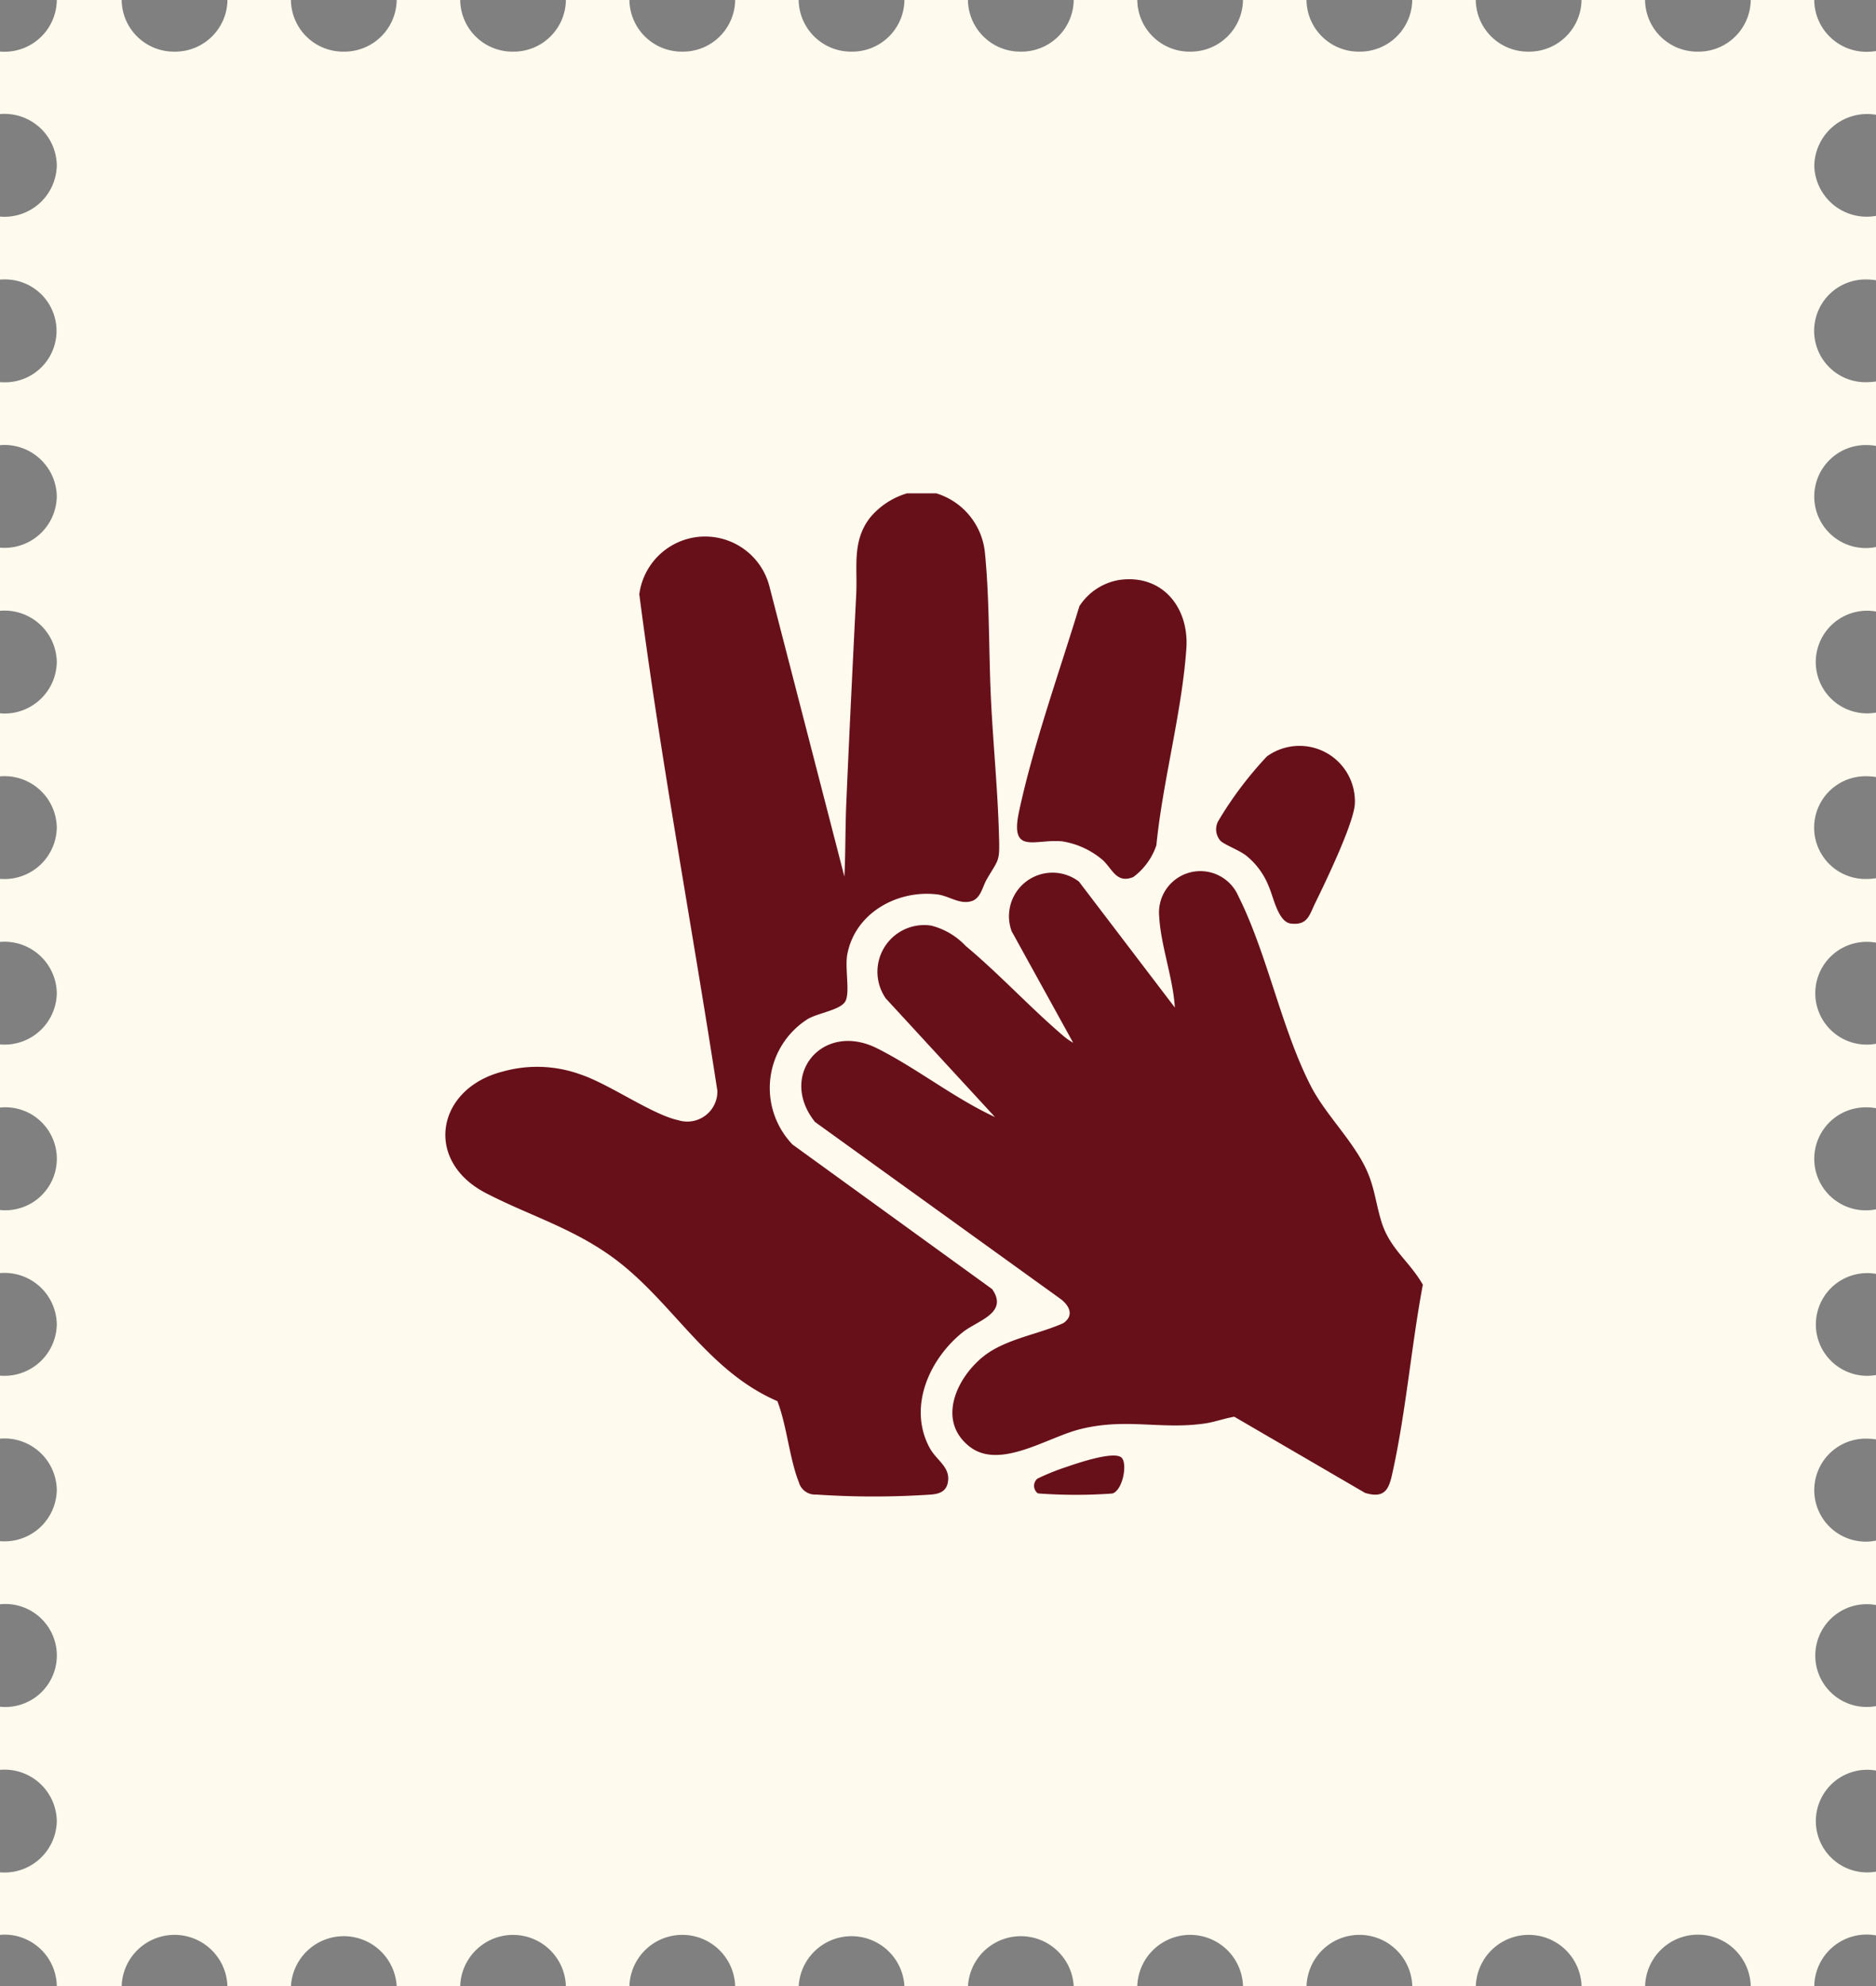
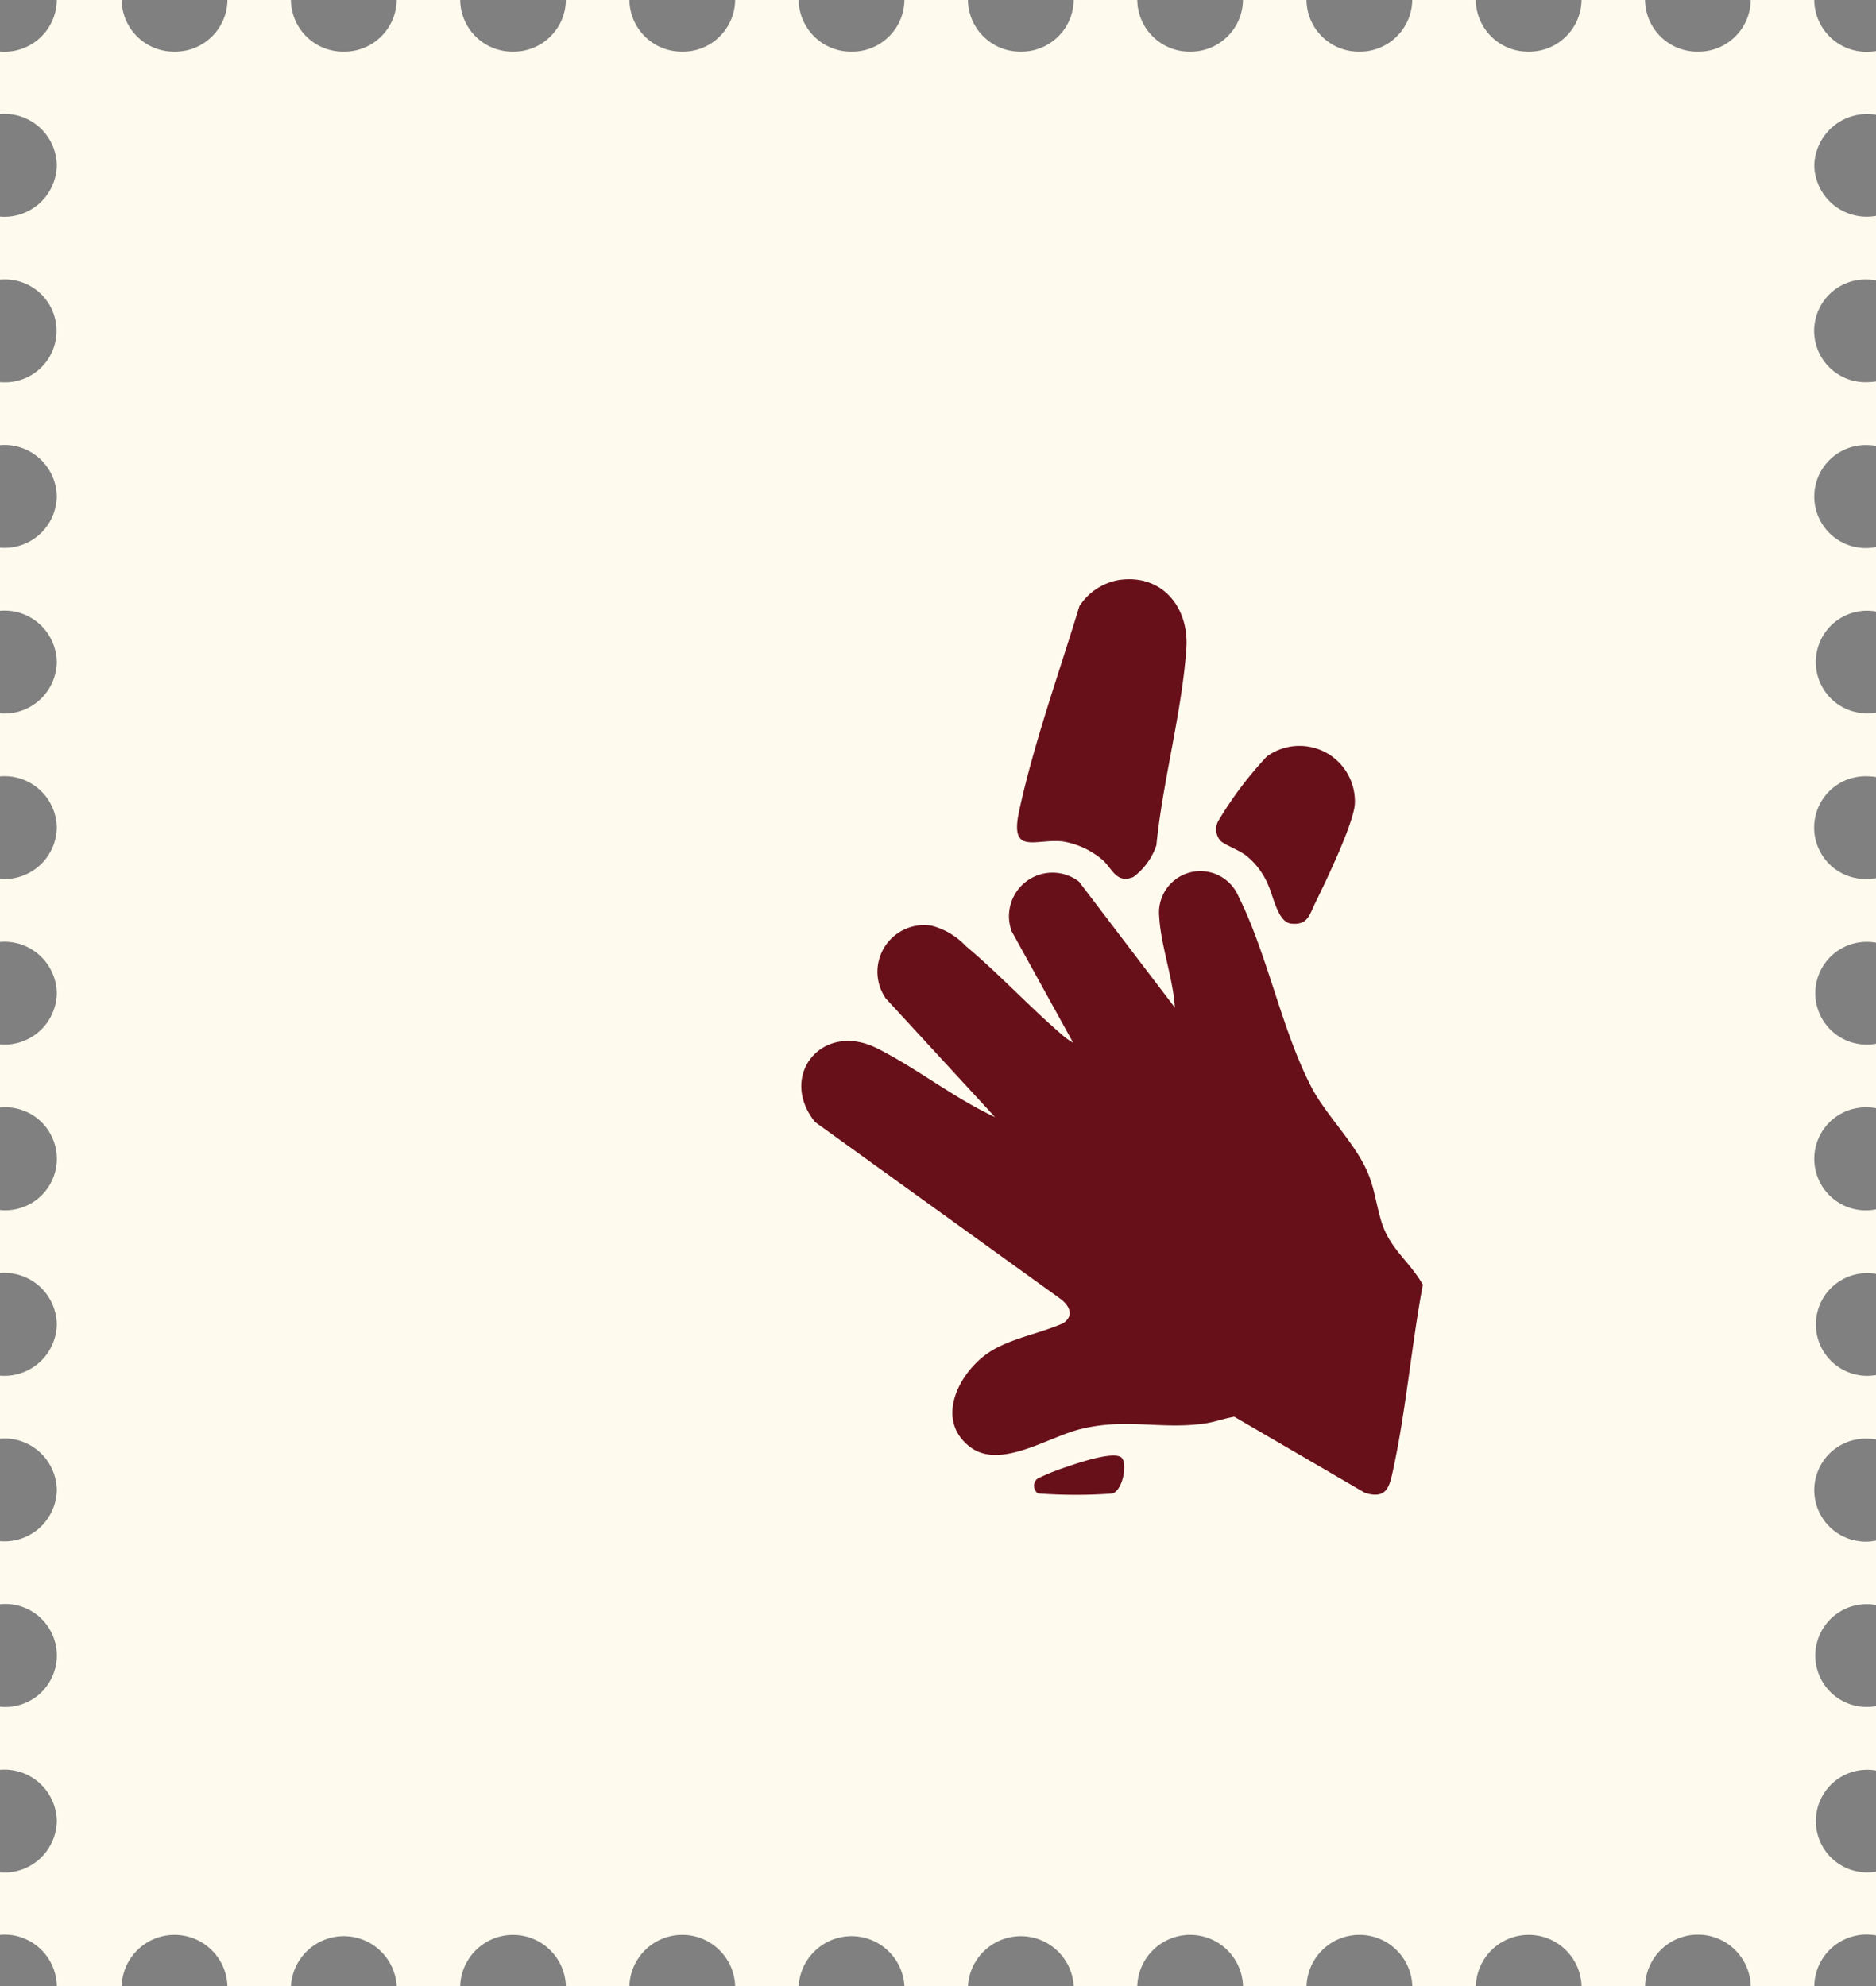
<svg xmlns="http://www.w3.org/2000/svg" width="155.882" height="165.075" viewBox="0 0 155.882 165.075">
  <rect x="0" y="0" width="155.882" height="165.075" fill="#808080" stroke="none" />
  <g id="Group_5881" data-name="Group 5881" transform="translate(-1629 -576)">
    <path id="Path_64099" data-name="Path 64099" d="M155.141,4.306a4.343,4.343,0,0,1-4.39-4.3V0h-5.278a4.342,4.342,0,0,1-4.39,4.292A4.342,4.342,0,0,1,136.692,0h-5.278a4.352,4.352,0,0,1-4.4,4.292A4.342,4.342,0,0,1,122.626,0h-5.278a4.352,4.352,0,0,1-4.4,4.292A4.342,4.342,0,0,1,108.561,0h-5.278a4.348,4.348,0,0,1-4.4,4.292A4.346,4.346,0,0,1,94.5,0H89.217a4.346,4.346,0,0,1-4.391,4.292A4.348,4.348,0,0,1,80.429,0H75.152a4.342,4.342,0,0,1-4.39,4.292A4.353,4.353,0,0,1,66.364,0H61.086A4.342,4.342,0,0,1,56.7,4.292,4.352,4.352,0,0,1,52.3,0H47.021A4.342,4.342,0,0,1,42.63,4.292,4.342,4.342,0,0,1,38.24,0H32.962a4.352,4.352,0,0,1-4.4,4.292A4.342,4.342,0,0,1,24.174,0H18.9a4.348,4.348,0,0,1-4.4,4.292A4.342,4.342,0,0,1,10.109,0H4.719A4.343,4.343,0,0,1,.329,4.3C.217,4.3.112,4.292,0,4.286V9.479c.112-.007.217-.014.329-.014a4.342,4.342,0,0,1,4.39,4.272,4.348,4.348,0,0,1-4.39,4.278C.217,18.015.112,18.008,0,18v5.236c.112-.007.217-.014.329-.014a4.276,4.276,0,1,1,0,8.55c-.112,0-.217-.007-.329-.014V37a2.556,2.556,0,0,1,.329-.021,4.348,4.348,0,0,1,4.39,4.279,4.343,4.343,0,0,1-4.39,4.272c-.112,0-.217-.007-.329-.014v5.243c.112-.007.217-.014.329-.014a4.342,4.342,0,0,1,4.39,4.272A4.348,4.348,0,0,1,.329,59.3,2.558,2.558,0,0,1,0,59.275v5.243c.112-.007.217-.014.329-.014a4.342,4.342,0,0,1,4.39,4.271,4.348,4.348,0,0,1-4.39,4.279c-.112,0-.217-.007-.329-.014v5.237c.112-.007.217-.014.329-.014a4.348,4.348,0,0,1,4.39,4.279,4.342,4.342,0,0,1-4.39,4.271c-.112,0-.217-.007-.329-.014v5.244c.112-.007.217-.021.329-.021a4.28,4.28,0,1,1,0,8.557c-.112,0-.217-.014-.329-.021V105.8c.112-.007.217-.014.329-.014a4.342,4.342,0,0,1,4.39,4.272,4.348,4.348,0,0,1-4.39,4.279c-.112,0-.217-.007-.329-.014v5.236c.112-.007.217-.014.329-.014a4.348,4.348,0,0,1,4.39,4.278,4.342,4.342,0,0,1-4.39,4.272c-.112,0-.217-.007-.329-.014v5.243c.112-.007.217-.021.329-.021a4.28,4.28,0,1,1,0,8.557c-.112,0-.217-.014-.329-.021v5.243c.112-.007.217-.014.329-.014a4.342,4.342,0,0,1,4.39,4.272,4.348,4.348,0,0,1-4.39,4.278c-.112,0-.217-.007-.329-.014V160.8c.112-.007.217-.021.329-.021a4.348,4.348,0,0,1,4.39,4.3h5.39a4.395,4.395,0,0,1,8.787,0h5.278a4.4,4.4,0,0,1,8.788,0H38.24a4.392,4.392,0,0,1,8.781,0H52.3a4.395,4.395,0,0,1,8.787,0h5.278a4.4,4.4,0,0,1,8.788,0h5.278a4.4,4.4,0,0,1,8.788,0H94.5a4.395,4.395,0,0,1,8.787,0h5.278a4.395,4.395,0,0,1,8.787,0h5.278a4.395,4.395,0,0,1,8.787,0h5.278a4.391,4.391,0,0,1,8.78,0h5.278v-.007a4.352,4.352,0,0,1,5.131-4.229v-5.3a4.264,4.264,0,1,1,0-8.4v-5.355a4.271,4.271,0,1,1,0-8.4v-5.355a4.28,4.28,0,1,1-.741-8.473,5.225,5.225,0,0,1,.741.063v-5.348a5.145,5.145,0,0,1-.741.063,4.268,4.268,0,1,1,.741-8.473V100.5a4.28,4.28,0,1,1-.741-8.473,4.307,4.307,0,0,1,.741.07V86.743a4.271,4.271,0,1,1,0-8.4V72.985a5.224,5.224,0,0,1-.741.063,4.27,4.27,0,1,1,0-8.536,5.224,5.224,0,0,1,.741.063V59.22a4.265,4.265,0,1,1,0-8.4V45.461a4.28,4.28,0,1,1-.741-8.473,4.306,4.306,0,0,1,.741.07V31.7a5.223,5.223,0,0,1-.741.063,4.27,4.27,0,1,1,0-8.536,5.145,5.145,0,0,1,.741.063V17.939a4.355,4.355,0,0,1-5.131-4.2,4.394,4.394,0,0,1,5.131-4.2V4.243a5.145,5.145,0,0,1-.741.063" transform="translate(1629 576)" fill="#fffaee" />
    <g id="Group_5859" data-name="Group 5859" transform="translate(1666 617)">
-       <path id="Path_64289" data-name="Path 64289" d="M5447.015,0a5.752,5.752,0,0,1,4.043,4.975c.39,3.922.306,8.2.5,12.174.182,3.713.558,7.468.663,11.2.065,2.3.025,1.946-1.008,3.717-.361.619-.5,1.587-1.264,1.822-1,.31-1.862-.44-2.871-.559-3.322-.392-6.835,1.56-7.464,5.012-.206,1.131.255,3.19-.169,3.895s-2.229.94-3.1,1.444a6.783,6.783,0,0,0-1.276,10.438l16.584,12.014c1.393,1.993-1.221,2.609-2.437,3.581-2.774,2.218-4.573,6.208-2.769,9.586.592,1.109,1.812,1.631,1.512,2.968-.156.692-.713.88-1.34.937a70.862,70.862,0,0,1-9.6,0,1.389,1.389,0,0,1-1.423-1.014c-.793-2-.994-4.687-1.786-6.746-6.039-2.606-8.851-8.6-14.038-12.2-3.313-2.3-6.72-3.295-10.183-5.09-5.191-2.691-4.12-8.692,1.393-10.1a10.586,10.586,0,0,1,6.5.25c2.376.8,5.96,3.341,8.075,3.786a2.5,2.5,0,0,0,3.265-2.438c-2.119-13.756-4.7-27.477-6.487-41.262a5.517,5.517,0,0,1,10.789-.75l6.253,24.211c.1-2.025.07-4.073.157-6.1.25-5.784.535-11.59.826-17.372.114-2.26-.366-4.382,1.134-6.34A6.311,6.311,0,0,1,5444.578,0Z" transform="translate(-5406.214)" fill="#68101a" />
      <path id="Path_64290" data-name="Path 64290" d="M5558.568,165.094l-9.072-9.856a3.882,3.882,0,0,1,3.778-6.052,5.935,5.935,0,0,1,2.86,1.689c2.807,2.344,5.333,5.1,8.119,7.479a5.086,5.086,0,0,0,.813.567l-5.112-9.267a3.619,3.619,0,0,1,5.59-4.128l7.971,10.47c-.146-2.436-1.173-5.175-1.3-7.56a3.437,3.437,0,0,1,6.577-1.7c2.4,4.775,3.611,11.151,6.067,15.868,1.089,2.091,3.117,4.137,4.281,6.281.948,1.744.986,3.044,1.514,4.823.694,2.34,2.328,3.322,3.466,5.321-.941,5.02-1.385,10.372-2.46,15.342-.307,1.417-.507,2.52-2.343,1.958L5578.453,190c-.826.14-1.63.443-2.461.563-3.673.528-6.564-.494-10.4.486-2.719.694-6.65,3.384-9.138,1.43-2.728-2.141-1.086-5.69,1.139-7.479,1.813-1.458,4.547-1.831,6.651-2.774.967-.663.467-1.54-.326-2.086l-20.3-14.632c-3.1-3.869.608-8.4,5.151-6.126,3.295,1.651,6.421,4.153,9.8,5.713" transform="translate(-5512.893 -113.262)" fill="#68101a" />
      <path id="Path_64291" data-name="Path 64291" d="M5633.6,32.936c3.582-.482,5.778,2.328,5.543,5.705-.369,5.295-1.962,11.022-2.493,16.355a5.448,5.448,0,0,1-1.915,2.634c-1.412.579-1.738-.689-2.556-1.422a6.8,6.8,0,0,0-3.335-1.54c-2.26-.233-4.385,1.172-3.606-2.473,1.2-5.6,3.353-11.6,5.019-17.079a4.905,4.905,0,0,1,3.344-2.18" transform="translate(-5577.565 -25.744)" fill="#68101a" />
      <path id="Path_64292" data-name="Path 64292" d="M5701.667,104.552a1.439,1.439,0,0,1-.187-1.631,30.862,30.862,0,0,1,4.046-5.377,4.607,4.607,0,0,1,7.311,3.894c-.045,1.579-2.463,6.591-3.281,8.259-.506,1.031-.631,1.886-2.014,1.74-1.105-.116-1.475-2.274-1.887-3.157a6.163,6.163,0,0,0-1.873-2.514c-.541-.42-1.843-.921-2.116-1.215" transform="translate(-5637.257 -75.679)" fill="#68101a" />
      <path id="Path_64293" data-name="Path 64293" d="M5638.87,368.555c.5.505.1,2.7-.766,2.976a42.632,42.632,0,0,1-6.183-.008.775.775,0,0,1-.048-1.228,19.081,19.081,0,0,1,2.4-.968c.828-.288,3.988-1.377,4.6-.771" transform="translate(-5582.671 -288.411)" fill="#68101a" />
    </g>
  </g>
</svg>